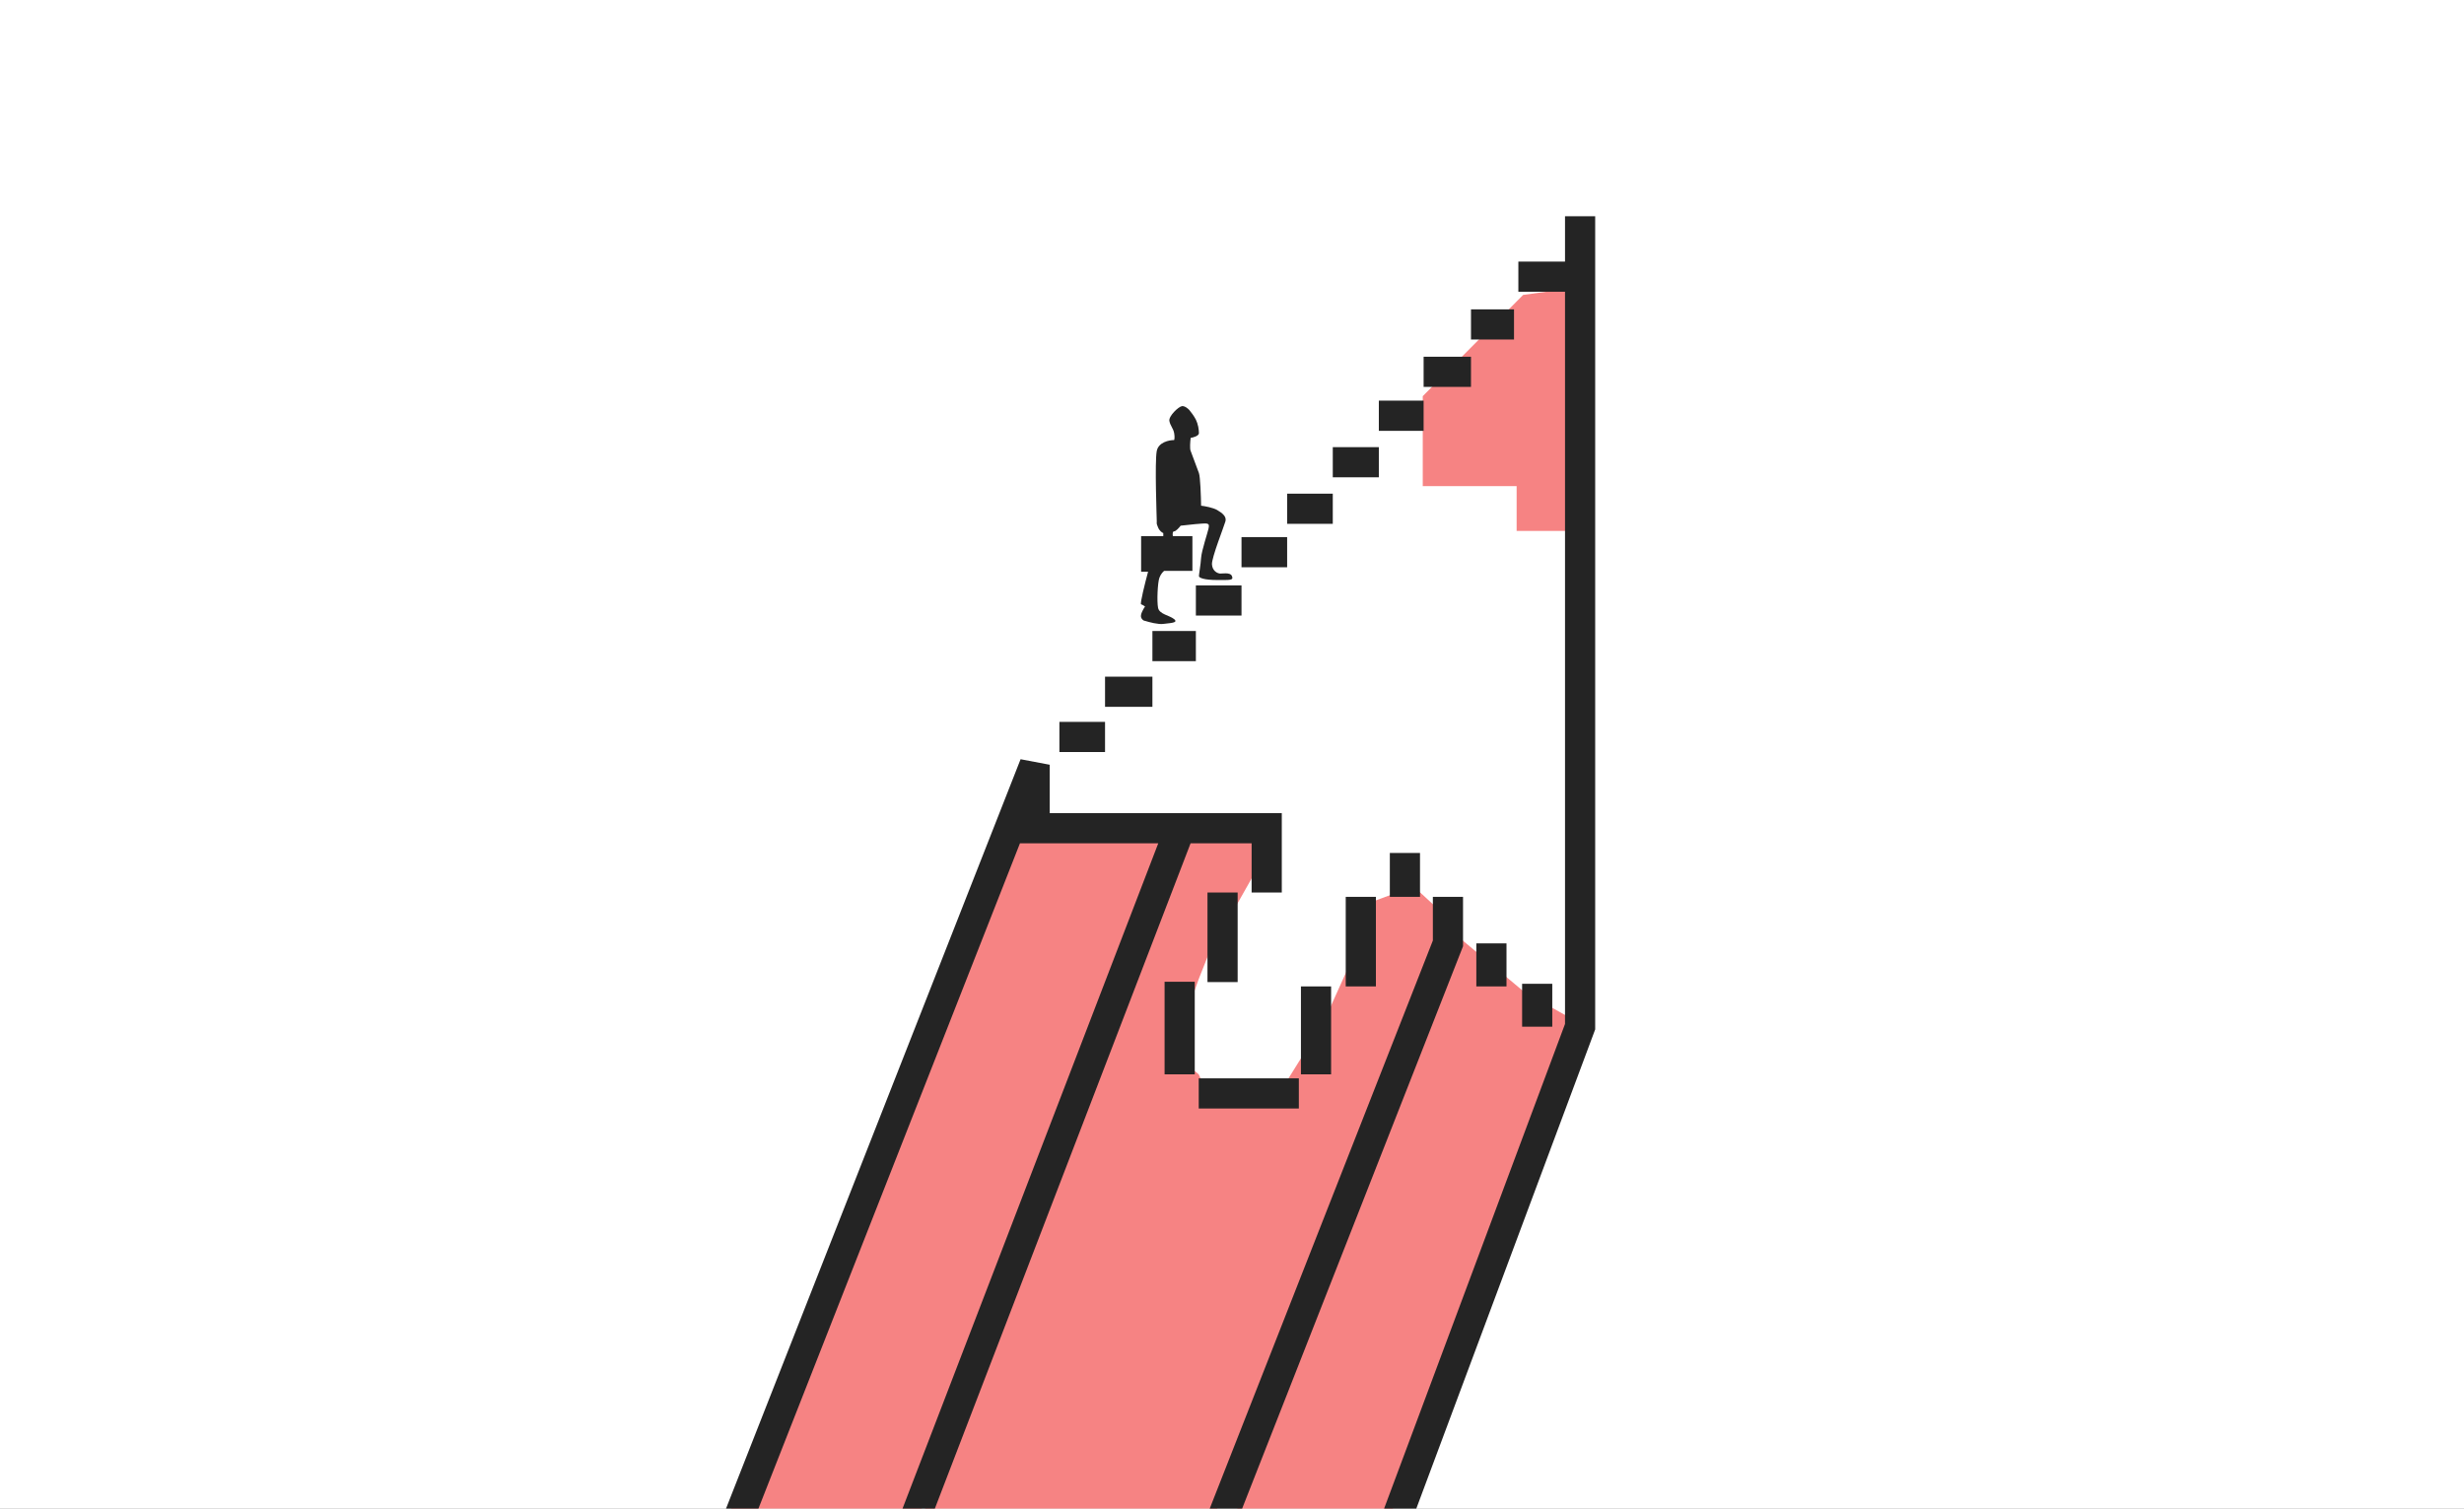
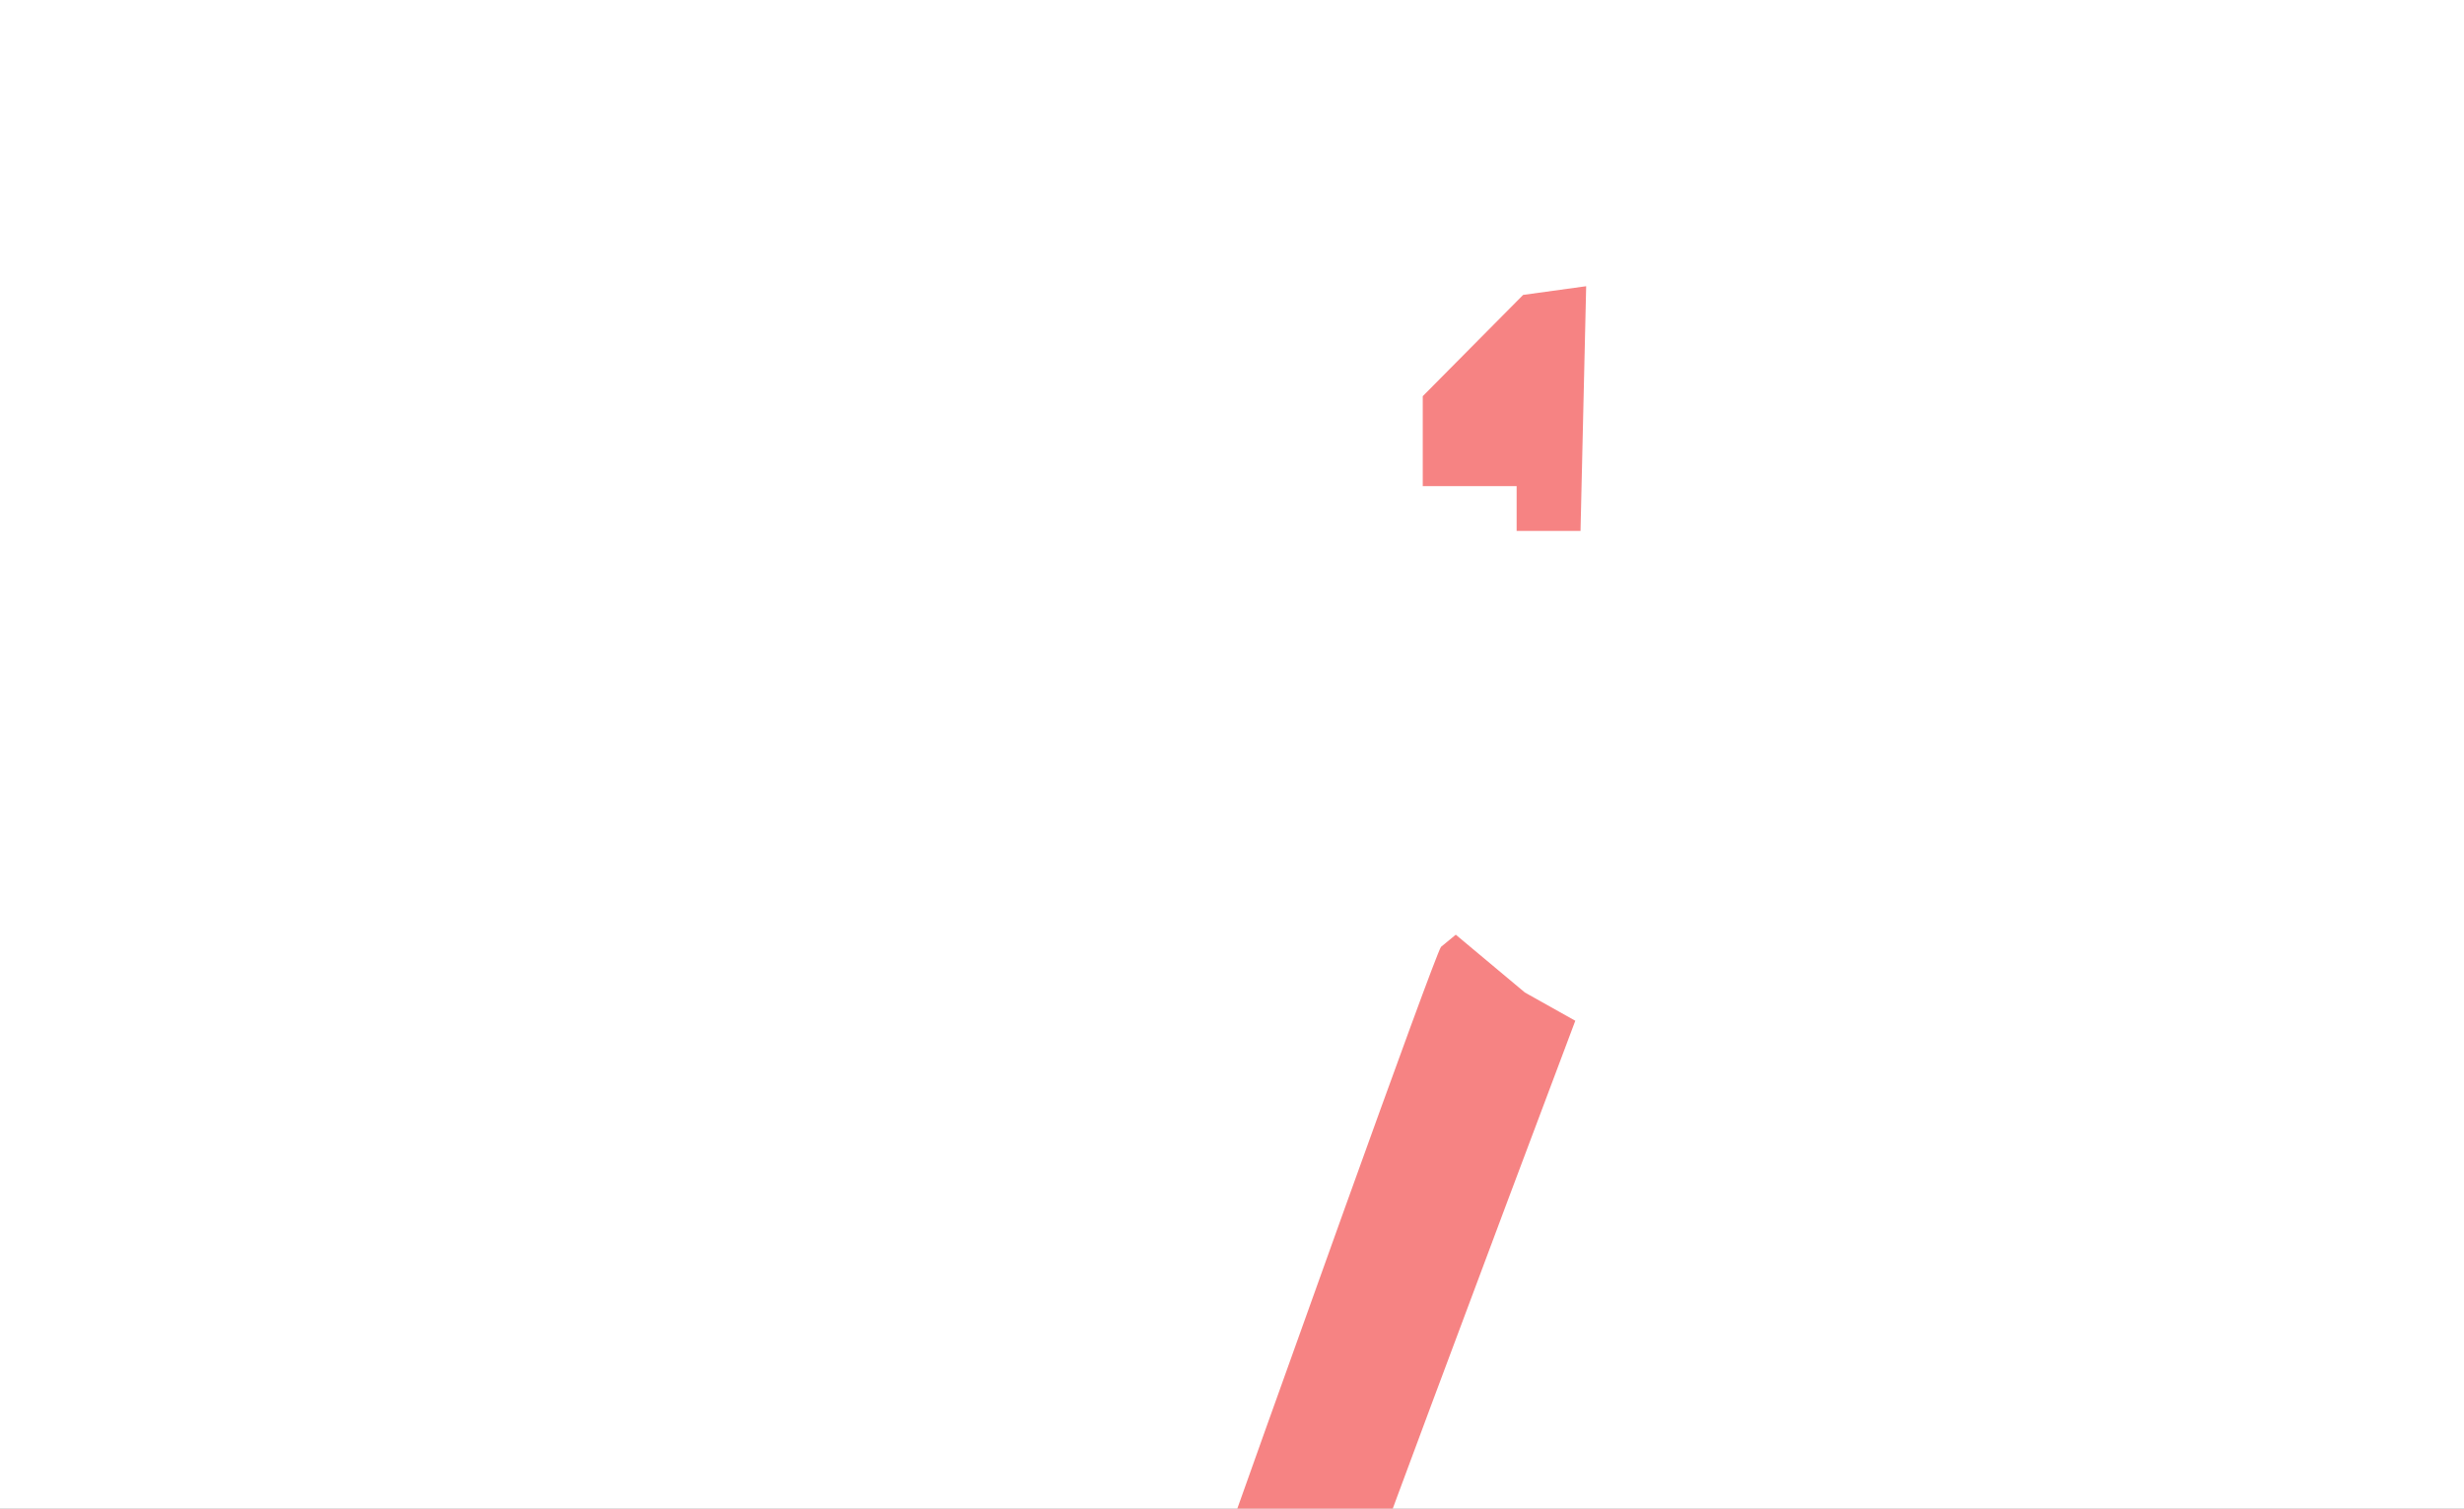
<svg xmlns="http://www.w3.org/2000/svg" width="490" height="300" viewBox="0 0 490 300" fill="none">
  <rect x="0" y="0" width="490" height="300" fill="#808080" stroke="none" />
  <g clip-path="url(#clip0_4516:1777)">
    <rect width="490" height="300" fill="white" />
    <path d="M282.934 78.781L302.899 58.643L315.432 56.914L314.308 105.575H301.603V96.672H282.934V78.781Z" fill="#F68383" />
-     <path d="M175.5 321.912C195.35 270.514 235.155 167.321 235.57 165.731C238.767 164.838 245.457 163.207 246.633 163.83C247.808 164.452 250.349 168.295 251.473 170.139L240.237 190.018L238.386 194.683L233.149 209.379L238.386 213.644L240.237 217.762H254.152L263.227 203.242L269.191 190.018V180.684L281.119 176.276L287.774 182.412C268.154 232.686 228.88 333.563 228.741 334.876C228.603 336.19 193.19 326.781 175.5 321.912Z" fill="#F68383" />
-     <path d="M171.782 328.568C193.448 274.865 236.778 167.167 236.778 165.991C225.744 165.098 203.433 163.415 202.465 163.83C201.497 164.245 157.752 269.91 136 322.69L171.782 328.568Z" fill="#F68383" />
    <path d="M237.297 324.593C253.143 279.994 285.18 190.296 286.563 188.291L289.501 185.871L303.244 197.366L313.27 202.984C298 243.521 267.409 325.094 267.202 327.099C266.995 329.104 247.179 326.264 237.297 324.593Z" fill="#F68383" />
-     <path d="M138.852 322.258L205.749 152.076V164.695H234.703M251.903 177.487V164.695H234.703M234.703 164.695L175.066 319.838M243.124 177.487V195.291M234.592 195.233V213.642M238.384 217.435H258.292M261.708 213.642V196.156M270.617 196.156V178.351M279.388 178.351V169.621M287.945 178.351V187.599L236 319.838M296.588 187.599V196.156M305.693 195.63V204.162M270.14 322.258L314.225 204.162V55.014M314.225 43V55.014M314.225 55.014H301.947M301.082 64.521H292.526M292.526 73.942H283.105M283.105 82.672H274.202M274.202 91.92H265.041M265.041 101.168H255.965M255.965 109.811H246.89M246.89 119.405H237.815M237.815 128.48H229.172M229.172 137.555H219.751M219.751 146.544H210.676" stroke="#242424" stroke-width="6" />
-     <path d="M236.78 87.077C236.694 87.769 236.573 89.255 236.78 89.67C237.213 90.822 238.146 93.317 238.423 94.078C238.699 94.839 238.826 98.716 238.855 100.56C239.575 100.647 241.223 100.941 242.053 101.425C243.09 102.03 243.954 102.721 243.695 103.672C243.436 104.623 240.929 110.932 241.015 112.228C241.102 113.525 242.053 113.957 242.485 114.044C242.917 114.13 244.646 113.698 244.991 114.562C245.337 115.426 244.646 115.34 242.053 115.34C239.46 115.34 238.423 114.908 238.423 114.562C238.423 114.216 238.768 112.315 238.855 110.932C238.941 109.549 240.238 105.66 240.324 105.141C240.41 104.623 240.583 104.19 239.892 104.104C239.339 104.035 236.262 104.363 234.792 104.536C234.504 104.911 233.842 105.66 233.496 105.66C233.15 105.66 233.179 106.294 233.237 106.61H237.126V113.525H231.508C231.306 113.669 230.834 114.147 230.557 114.908C230.212 115.859 230.039 119.575 230.298 120.872C230.557 122.168 232.545 122.341 233.496 123.119C234.447 123.897 232.545 123.897 231.335 124.07C230.367 124.208 228.512 123.724 227.705 123.465C227.532 123.465 227.135 123.326 226.927 122.773C226.72 122.22 227.359 121.102 227.705 120.612C227.561 120.497 227.204 120.249 226.927 120.18C226.651 120.111 227.734 115.83 228.31 113.698H226.927V106.61H231.335V106.005C231.105 105.919 230.575 105.573 230.298 104.882C229.952 104.018 230.039 104.19 230.039 103.672C230.039 103.153 229.607 91.831 230.039 89.67C230.384 87.941 232.488 87.509 233.496 87.509C233.554 87.365 233.634 86.887 233.496 86.126C233.323 85.176 232.718 84.657 232.545 83.706C232.372 82.755 234.36 80.854 235.052 80.768C235.605 80.698 236.262 81.257 236.521 81.546C236.809 81.891 237.472 82.755 237.818 83.447C238.25 84.311 238.423 85.435 238.423 86.126C238.423 86.68 237.328 86.991 236.78 87.077Z" fill="#242424" />
  </g>
  <defs>
    <clipPath id="clip0_4516:1777">
      <rect width="490" height="300" fill="white" />
    </clipPath>
  </defs>
</svg>